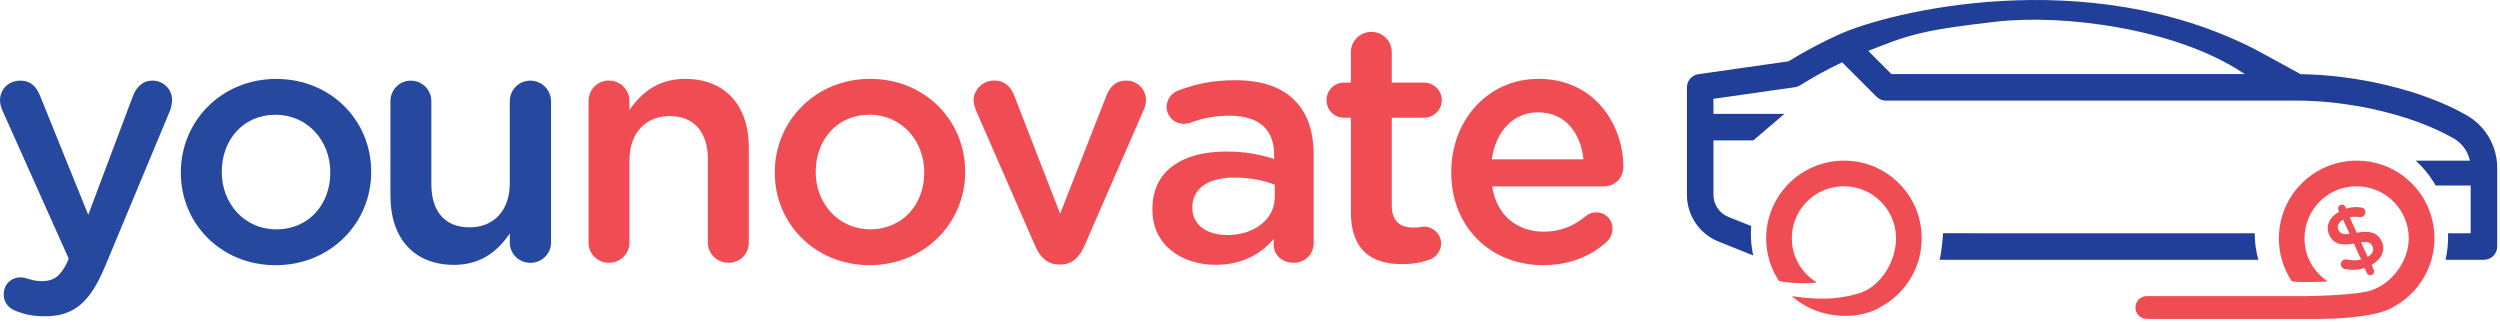
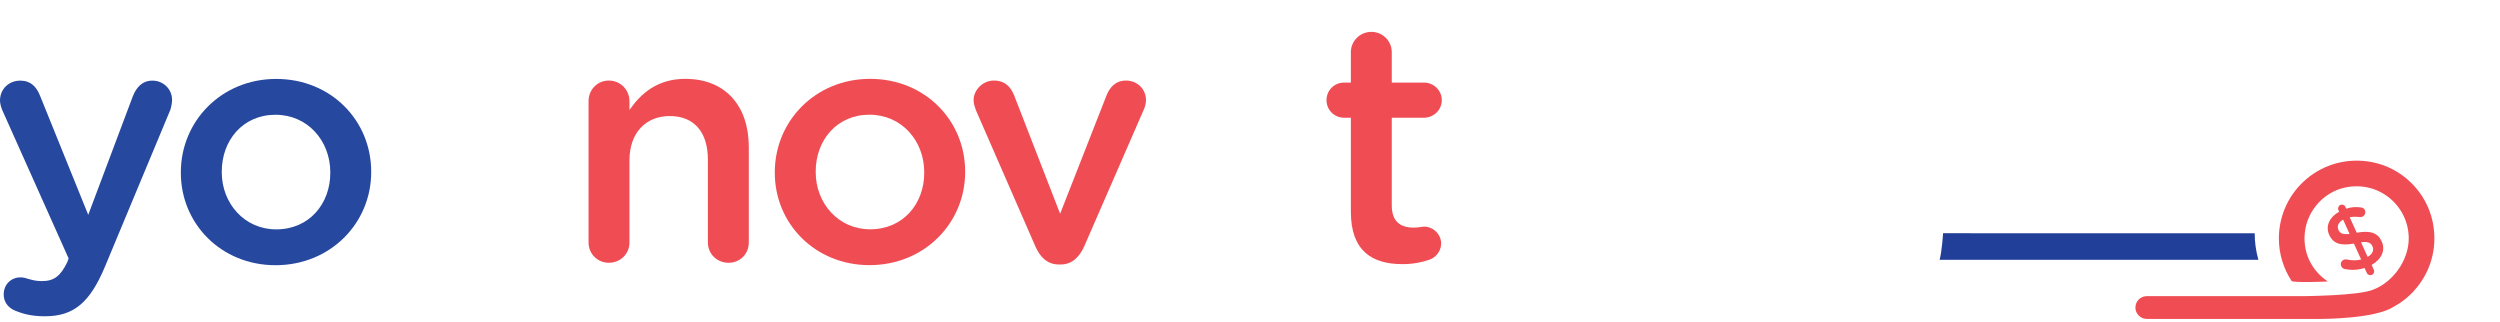
<svg xmlns="http://www.w3.org/2000/svg" width="100%" height="100%" viewBox="0 0 653 84" version="1.1" xml:space="preserve" style="fill-rule:evenodd;clip-rule:evenodd;stroke-linejoin:round;stroke-miterlimit:2;">
  <path d="M4.325,81.284c-1.588,-0.529 -3.356,-1.854 -3.356,-4.416c-0,-2.65 2.031,-4.416 4.328,-4.416c0.884,0 1.412,0.178 1.944,0.353c1.234,0.354 2.206,0.619 3.709,0.619c3.178,0 4.856,-1.325 6.622,-4.947l0.353,-0.972l-17.306,-38.675c-0.353,-0.796 -0.619,-1.856 -0.619,-2.562c-0,-3.003 2.294,-5.209 5.297,-5.209c2.737,-0 4.241,1.587 5.209,4.062l12.541,30.994l11.656,-30.994c0.884,-2.209 2.385,-4.062 5.122,-4.062c2.825,-0 5.122,2.206 5.122,5.031c-0,0.884 -0.266,2.031 -0.441,2.562l-17.043,40.885c-3.976,9.54 -8.213,13.072 -15.719,13.072c-3.003,-0 -5.21,-0.444 -7.419,-1.325Z" style="fill:#26499f;fill-rule:nonzero;" />
  <path d="M86.272,45.165l-0,-0.175c-0,-8.213 -5.919,-15.013 -14.306,-15.013c-8.566,0 -14.041,6.71 -14.041,14.835l-0,0.178c-0,8.125 5.916,14.922 14.216,14.922c8.653,-0 14.131,-6.71 14.131,-14.747Zm-39.034,-0l-0,-0.175c-0,-13.335 10.596,-24.375 24.903,-24.375c14.306,-0 24.815,10.862 24.815,24.197l0,0.178c0,13.244 -10.597,24.284 -24.99,24.284c-14.219,0 -24.728,-10.862 -24.728,-24.109Z" style="fill:#26499f;fill-rule:nonzero;" />
-   <path d="M143.931,63.359c0,2.912 -2.384,5.296 -5.387,5.296c-2.916,0 -5.388,-2.296 -5.388,-5.296l0,-2.388c-3.003,4.416 -7.331,8.213 -14.572,8.213c-10.506,-0 -16.6,-7.063 -16.6,-17.925l0,-24.813c0,-3.003 2.385,-5.387 5.297,-5.387c3.003,-0 5.388,2.384 5.388,5.387l-0,21.634c-0,7.241 3.622,11.304 9.978,11.304c6.181,-0 10.509,-4.238 10.509,-11.482l0,-21.456c0,-3.003 2.385,-5.387 5.388,-5.387c2.912,-0 5.387,2.384 5.387,5.387l0,36.913Z" style="fill:#26499f;fill-rule:nonzero;" />
  <path d="M153.728,26.427c0,-3.003 2.297,-5.387 5.297,-5.387c3.003,-0 5.387,2.384 5.387,5.387l0,2.294c3.004,-4.325 7.329,-8.125 14.572,-8.125c10.507,0 16.6,7.066 16.6,17.841l0,24.903c0,3 -2.293,5.297 -5.297,5.297c-3.003,-0 -5.387,-2.297 -5.387,-5.297l-0,-21.638c-0,-7.24 -3.622,-11.39 -9.978,-11.39c-6.185,-0 -10.51,4.328 -10.51,11.568l0,21.46c0,3 -2.384,5.297 -5.387,5.297c-2.912,-0 -5.297,-2.297 -5.297,-5.297l0,-36.913Z" style="fill:#f04c54;fill-rule:nonzero;" />
  <path d="M241.409,45.149l0,-0.178c0,-8.212 -5.915,-15.012 -14.303,-15.012c-8.565,-0 -14.043,6.712 -14.043,14.834l-0,0.178c-0,8.125 5.918,14.922 14.218,14.922c8.657,-0 14.128,-6.709 14.128,-14.744Zm-39.031,0l0,-0.178c0,-13.334 10.597,-24.375 24.903,-24.375c14.306,0 24.816,10.863 24.816,24.197l-0,0.178c-0,13.244 -10.597,24.284 -24.991,24.284c-14.218,0 -24.728,-10.862 -24.728,-24.106Z" style="fill:#f04c54;fill-rule:nonzero;" />
  <path d="M277.081,69.08l-0.528,0c-2.912,0 -4.856,-1.856 -6.094,-4.681l-15.54,-35.587c-0.266,-0.797 -0.619,-1.678 -0.619,-2.65c-0,-2.65 2.384,-5.122 5.297,-5.122c2.915,-0 4.416,1.678 5.3,3.884l12.009,30.906l12.188,-31.081c0.793,-1.856 2.206,-3.709 5.031,-3.709c2.916,-0 5.209,2.206 5.209,5.122c0,0.972 -0.35,2.031 -0.615,2.559l-15.544,35.678c-1.234,2.738 -3.178,4.681 -6.094,4.681Z" style="fill:#f04c54;fill-rule:nonzero;" />
-   <path d="M332.978,51.418l0,-3.181c-2.737,-1.06 -6.356,-1.853 -10.597,-1.853c-6.887,-0 -10.95,2.912 -10.95,7.771l0,0.175c0,4.504 3.975,7.066 9.097,7.066c7.063,0 12.45,-4.062 12.45,-9.978Zm-31.969,3.356l0,-0.178c0,-10.069 7.86,-15.012 19.254,-15.012c5.209,-0 8.918,0.793 12.54,1.943l0,-1.15c0,-6.622 -4.062,-10.153 -11.569,-10.153c-4.062,0 -7.418,0.706 -10.334,1.853c-0.619,0.178 -1.147,0.266 -1.678,0.266c-2.472,-0 -4.503,-1.944 -4.503,-4.416c-0,-1.943 1.325,-3.622 2.915,-4.237c4.416,-1.678 8.919,-2.741 15.013,-2.741c6.975,0 12.187,1.856 15.453,5.213c3.444,3.356 5.034,8.3 5.034,14.393l0,22.96c0,2.915 -2.296,5.122 -5.209,5.122c-3.091,-0 -5.209,-2.119 -5.209,-4.503l-0,-1.766c-3.182,3.797 -8.038,6.8 -15.191,6.8c-8.744,-0 -16.516,-5.034 -16.516,-14.394Z" style="fill:#f04c54;fill-rule:nonzero;" />
  <path d="M352.844,55.302l-0,-24.55l-1.769,0c-2.559,0 -4.591,-2.031 -4.591,-4.59c0,-2.563 2.032,-4.594 4.591,-4.594l1.769,-0l-0,-7.947c-0,-2.912 2.384,-5.297 5.387,-5.297c2.913,0 5.297,2.385 5.297,5.297l0,7.947l8.391,-0c2.559,-0 4.678,2.031 4.678,4.594c-0,2.559 -2.119,4.59 -4.678,4.59l-8.391,0l0,22.872c0,4.15 2.119,5.828 5.741,5.828c1.234,0 2.297,-0.265 2.65,-0.265c2.384,-0 4.503,1.943 4.503,4.415c-0,1.944 -1.325,3.535 -2.825,4.153c-2.297,0.794 -4.506,1.235 -7.331,1.235c-7.86,-0 -13.422,-3.444 -13.422,-13.688Z" style="fill:#f04c54;fill-rule:nonzero;" />
-   <path d="M413.597,41.615c-0.706,-6.888 -4.769,-12.275 -11.838,-12.275c-6.531,-0 -11.122,5.034 -12.093,12.275l23.931,-0Zm-10.597,27.64c-13.512,0 -23.931,-9.803 -23.931,-24.196l-0,-0.179c-0,-13.334 9.447,-24.284 22.784,-24.284c14.834,0 22.163,12.188 22.163,22.963c-0,3 -2.294,5.121 -5.032,5.121l-29.231,0c1.15,7.594 6.534,11.832 13.422,11.832c4.503,-0 8.037,-1.588 11.041,-4.06c0.793,-0.622 1.5,-0.975 2.737,-0.975c2.385,0 4.238,1.857 4.238,4.328c-0,1.325 -0.619,2.472 -1.413,3.269c-4.237,3.797 -9.537,6.181 -16.778,6.181Z" style="fill:#f04c54;fill-rule:nonzero;" />
  <path d="M588.925,60.921l-74.269,0l0,-0.003l-7.128,-0c0.003,0.094 -0.312,4.816 -0.9,6.934l83.266,0c-0.632,-2.212 -0.969,-4.537 -0.969,-6.931Z" style="fill:#213f99;fill-rule:nonzero;" />
-   <path d="M586.419,19.346l-92.385,0l-6.05,-6.05c10.572,-4.219 14.132,-5.434 33.335,-7.628c17.99,-2.056 47.2,1.881 64.431,13.312l0.669,0.366Zm57.903,10.772c-12.078,-6.888 -29.472,-10.584 -43.378,-10.741l-11.875,-6.478c-44.328,-22.684 -95.819,-9.734 -108.594,-3.947c-4.594,2.072 -9.047,4.432 -13.338,7.066l-23.537,3.362c-1.703,0.244 -2.972,1.707 -2.972,3.432l0,28.062c-0.019,5.391 3.266,10.244 8.278,12.228l9.047,3.628c-0.406,-1.778 -0.622,-3.631 -0.622,-5.531c0,-0.725 0.032,-1.44 0.094,-2.147l-5.944,-2.387c-2.375,-0.938 -3.931,-3.238 -3.925,-5.791l0,-14.203l10.397,0l8.144,-6.931l-18.541,-0l0,-3.928l21.281,-3.038c0.479,-0.069 0.935,-0.237 1.344,-0.49c3.547,-2.21 7.213,-4.216 10.985,-6.01l8.984,8.985c0.65,0.65 1.531,1.015 2.45,1.015l107.406,0c13.019,0.006 29.569,3.403 40.875,9.86c2.21,1.262 3.738,3.396 4.263,5.828l-14.16,-0c1.769,1.59 3.316,3.428 4.591,5.459l0.137,0.197l0.029,0.05l-0.007,0.006c0.066,0.113 0.004,-0.015 0.094,0.128l0.028,0.044l0.078,0.138c0.169,0.284 -0.084,-0.132 0.244,0.453l0.022,-0l0.012,0.022l9.129,-0l-0,12.462l-5.904,0c0.072,2.453 -0.156,4.766 -0.659,6.931l10.028,0c1.913,0 3.466,-1.55 3.466,-3.465l-0,-20.575c-0.01,-5.657 -3.041,-10.878 -7.95,-13.694Z" style="fill:#213f99;fill-rule:nonzero;" />
-   <path d="M501.516,58.059c-1.591,-7.869 -7.96,-14.188 -15.841,-15.707c-12.991,-2.506 -24.356,7.382 -24.356,19.922c-0,4.11 1.244,7.919 3.347,11.113c2.59,0.659 8.462,0.734 9.856,0.381c-4.538,-2.8 -7.353,-8.109 -6.269,-14.05c0.969,-5.294 5.163,-9.641 10.431,-10.747c8.804,-1.847 16.557,4.822 16.557,13.303c-0,5.953 -3.919,12.263 -8.957,14.075c-1.447,0.61 -4.531,1.331 -7.762,1.575c-4.863,0.369 -10.469,-0.575 -10.469,-0.575c0.003,0.003 5.71,5.847 15.703,5.097c2.938,-0.219 5.697,-1.159 7.403,-2.237c0.103,-0.069 0.216,-0.119 0.325,-0.182c0.453,-0.25 0.897,-0.522 1.338,-0.812c0.094,-0.06 0.184,-0.119 0.275,-0.181c0.456,-0.31 0.9,-0.644 1.337,-1c0.063,-0.05 0.122,-0.097 0.182,-0.147c0.378,-0.313 0.74,-0.65 1.1,-1c0.159,-0.153 0.315,-0.303 0.468,-0.463c0.091,-0.094 0.188,-0.172 0.275,-0.269l-0.025,-0.006c4.278,-4.562 6.5,-11.078 5.082,-18.09Z" style="fill:#f04c54;fill-rule:nonzero;" />
  <path d="M630.356,76.149c4.278,-4.562 6.497,-11.078 5.081,-18.09c-1.59,-7.869 -7.959,-14.188 -15.84,-15.707c-12.994,-2.506 -24.356,7.382 -24.356,19.922c-0,4.11 1.231,7.925 3.331,11.122c0.315,0.478 9.578,0.194 9.437,0.1c-4.234,-2.784 -6.775,-7.756 -5.9,-13.384c0.841,-5.407 5.004,-9.932 10.347,-11.11c8.866,-1.95 16.707,4.744 16.707,13.272c-0,5.953 -4.379,11.61 -9.416,13.425c-3.628,1.522 -17.772,1.65 -17.772,1.65c0.003,0.003 -2.256,0.016 -3.481,0l-37.75,0.003c-1.641,0 -2.972,1.332 -2.972,2.975c-0,1.641 1.331,2.972 2.972,2.972l45.669,0c-0,0 13.781,0 18.665,-3.09c0.106,-0.069 0.219,-0.119 0.328,-0.182c0.45,-0.25 0.897,-0.522 1.338,-0.812c0.09,-0.06 0.184,-0.119 0.275,-0.181c0.453,-0.31 0.9,-0.644 1.337,-1c0.06,-0.05 0.122,-0.097 0.182,-0.147c0.374,-0.313 0.74,-0.65 1.099,-1c0.16,-0.153 0.316,-0.303 0.469,-0.463c0.088,-0.094 0.185,-0.172 0.275,-0.269l-0.025,-0.006Z" style="fill:#f04c54;fill-rule:nonzero;" />
  <path d="M618.428,67.112l-1.731,-3.835c1.85,-0.228 2.572,0.132 2.991,1.06c0.456,1.012 0.021,2.018 -1.26,2.775Zm-7.628,-7.06c-0.419,-0.928 -0.066,-1.95 1.225,-2.684l1.684,3.731c-1.859,0.206 -2.509,-0.162 -2.909,-1.047Zm11.306,3.013c-1.015,-2.253 -2.969,-2.922 -6.531,-2.275l-1.828,-4.047c0.794,-0.156 1.653,-0.163 2.59,-0.053c0.266,0.031 0.507,-0 0.719,-0.097c0.65,-0.294 0.95,-1.038 0.656,-1.691c-0.228,-0.506 -0.665,-0.687 -1.09,-0.725c-1.244,-0.175 -2.481,-0.1 -3.791,0.316l-0.209,-0.466c-0.228,-0.506 -0.81,-0.725 -1.313,-0.497c-0.506,0.229 -0.746,0.819 -0.518,1.325l0.2,0.444c-2.541,1.4 -3.628,3.769 -2.61,6.022c1.075,2.381 3.031,2.894 6.469,2.306l1.875,4.153c-1.253,0.313 -2.441,0.266 -3.756,-0.006c-0.257,-0.059 -0.547,-0.031 -0.8,0.085c-0.653,0.293 -0.932,1.028 -0.635,1.681c0.2,0.444 0.563,0.684 1.025,0.756c1.694,0.325 3.407,0.238 5.063,-0.309l0.591,1.309c0.228,0.503 0.828,0.716 1.334,0.488c0.506,-0.229 0.725,-0.813 0.497,-1.316l-0.569,-1.266c2.563,-1.462 3.678,-3.818 2.631,-6.137Z" style="fill:#f04c54;fill-rule:nonzero;" />
</svg>